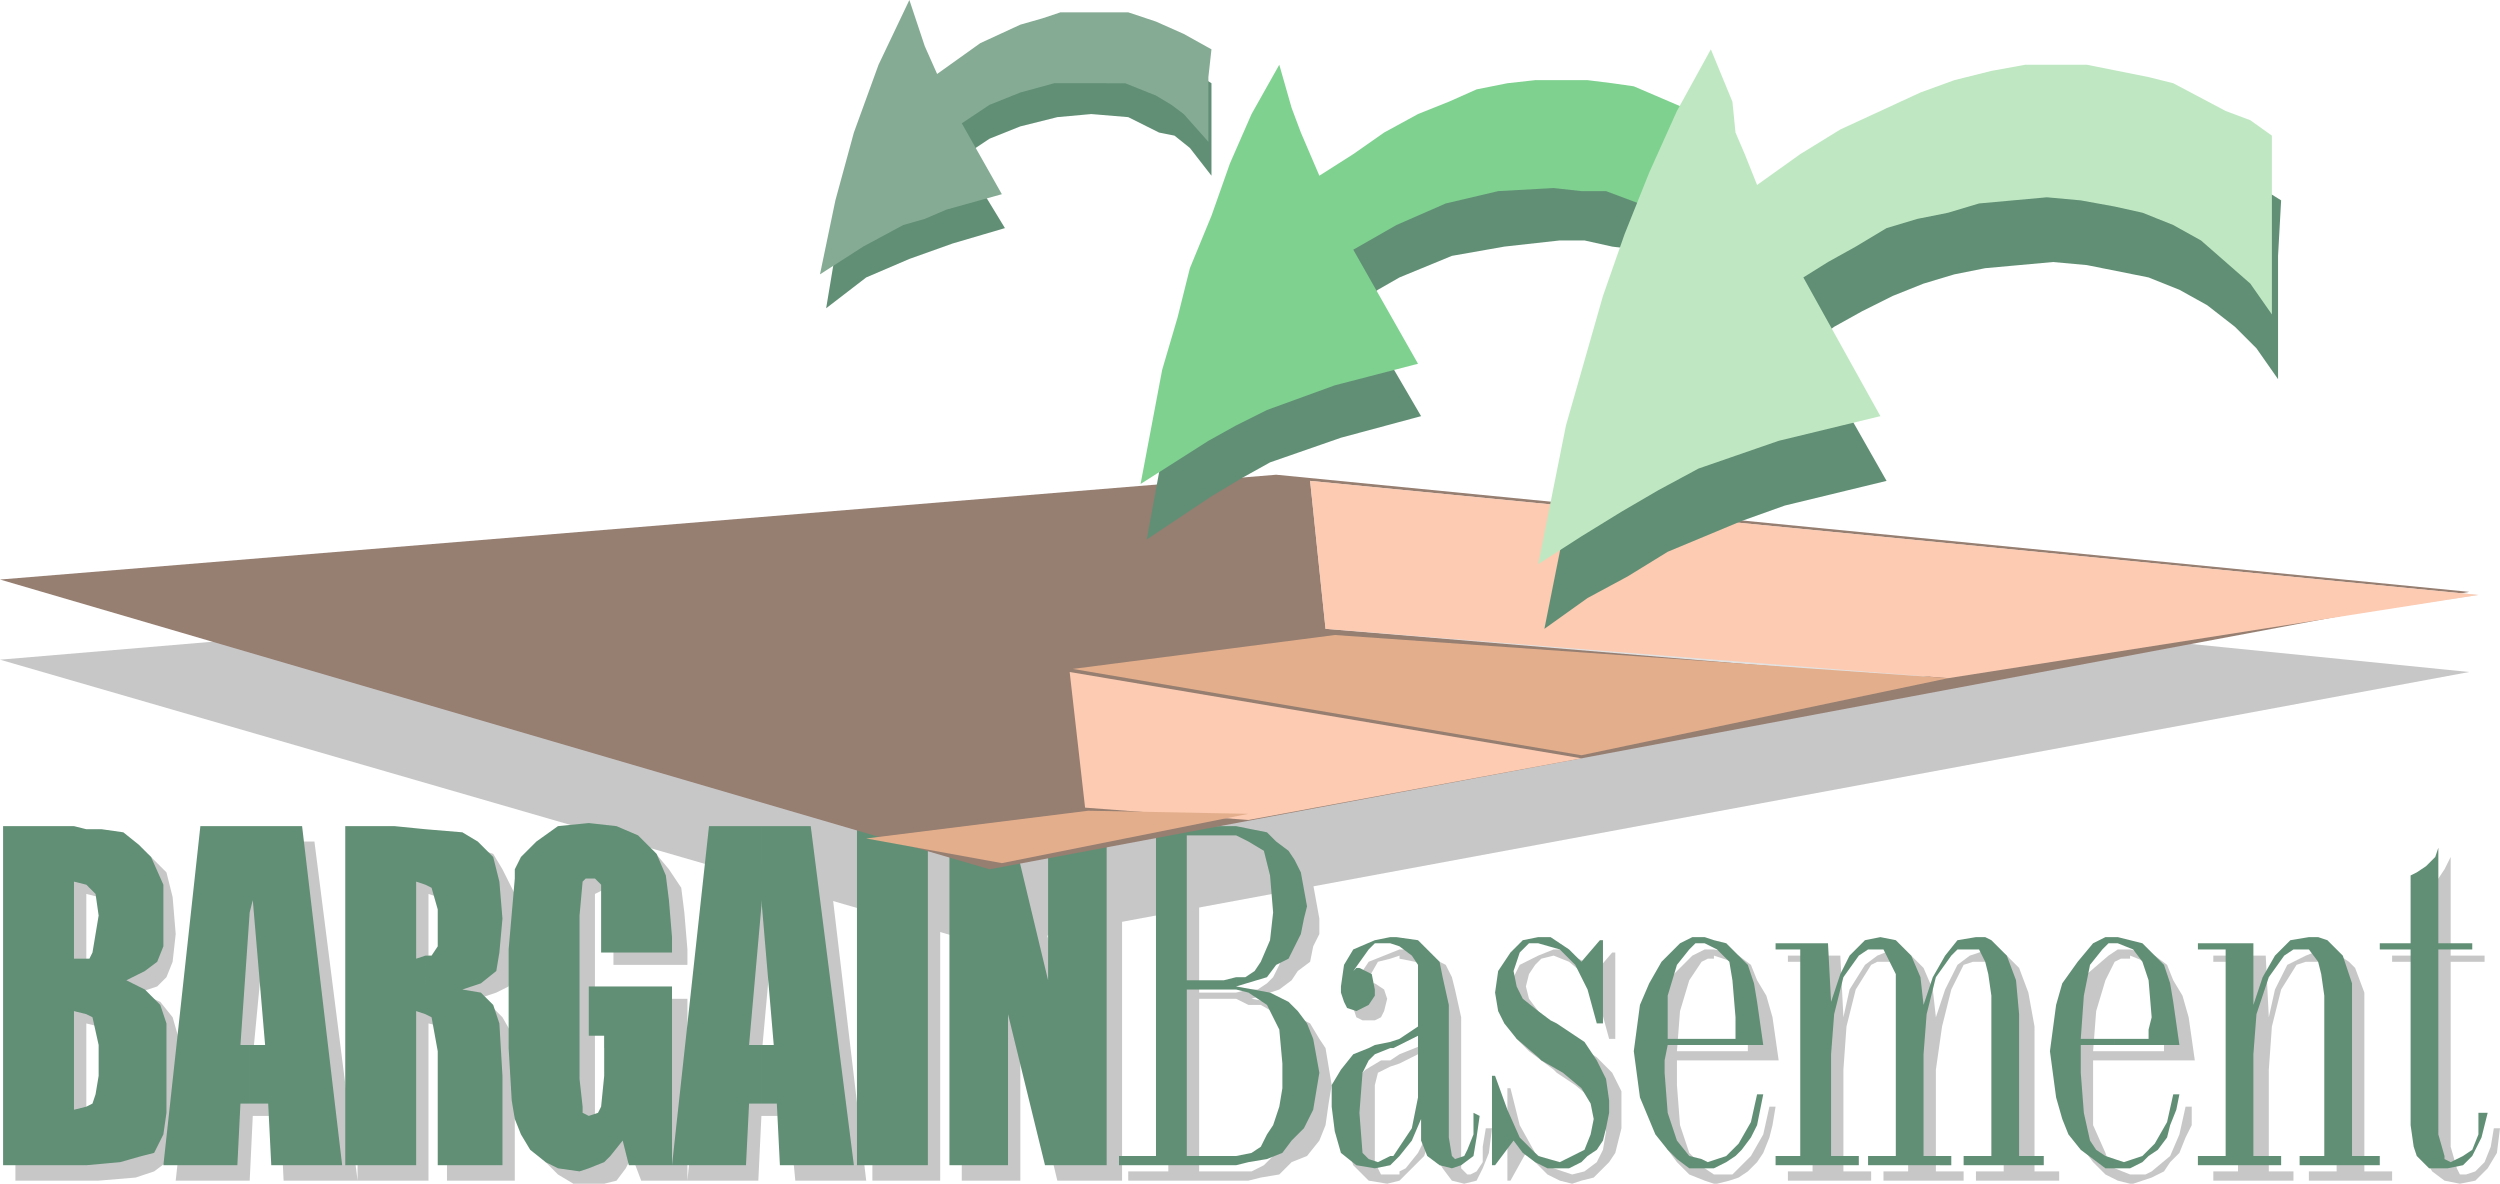
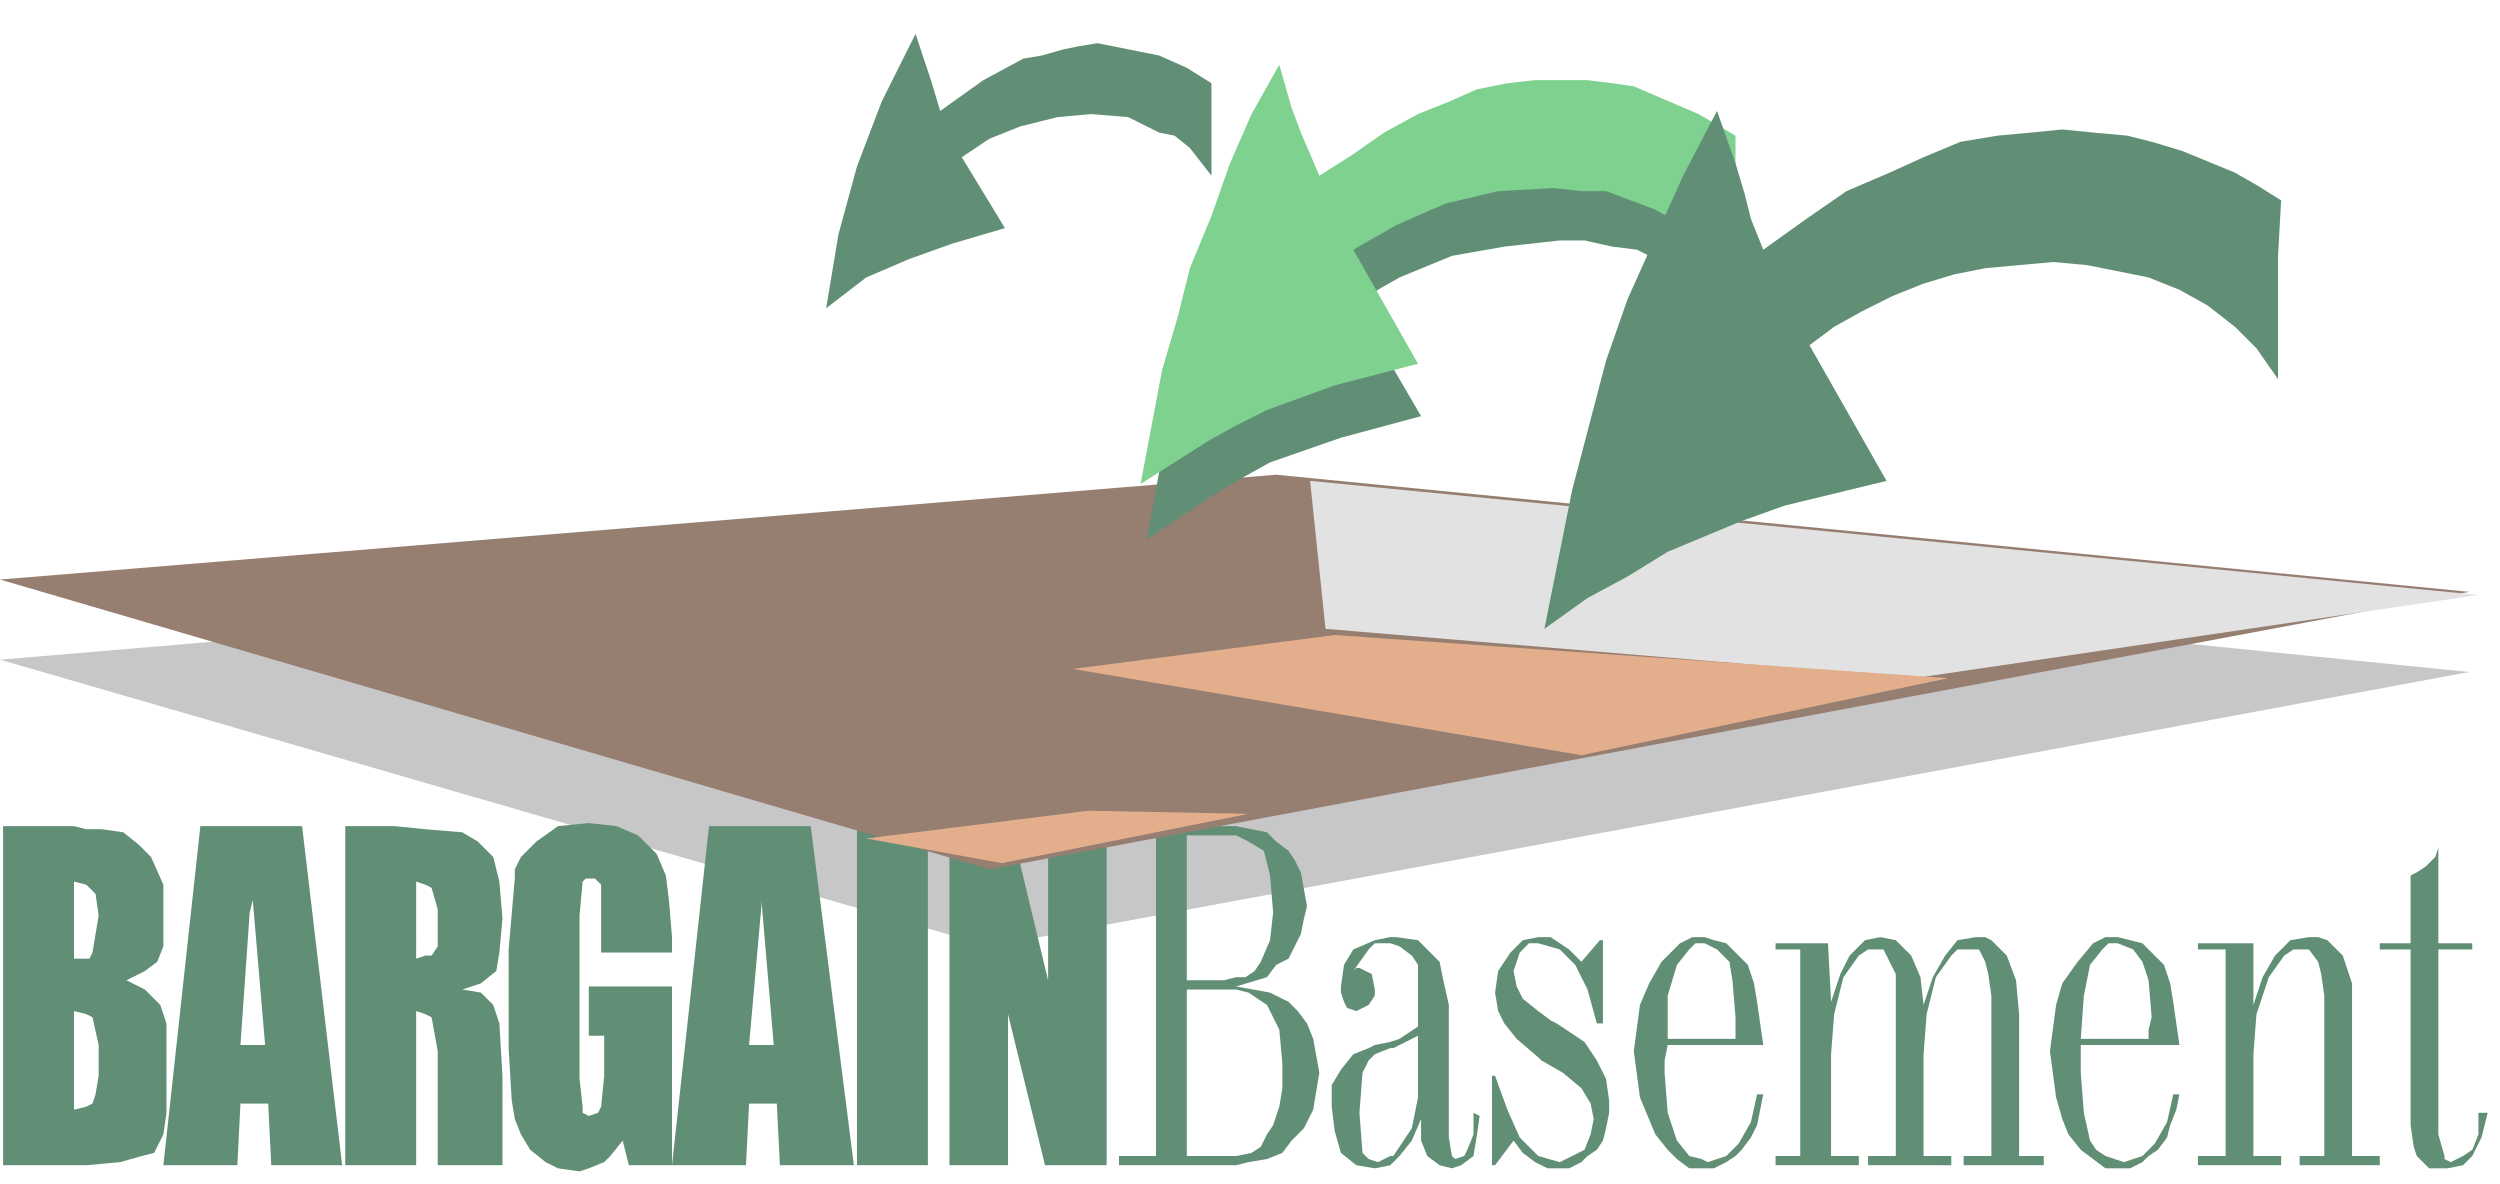
<svg xmlns="http://www.w3.org/2000/svg" width="608.25" height="288">
-   <path fill="#c8c7c8" fill-rule="evenodd" d="M273 204.75v82.5h-15.75l-9-37.5v37.5H234v-82.5h14.25l10.5 36.75v-36.75H273m-44.25 0v82.5h-16.5v-82.5h16.5m-40.5 52.5v14.25H192l1.5 15.75h17.25l-9.75-82.5h-12.75v19.5V222l3 35.25h-3m0-33v-19.5H175.5l-8.25 82.5h17.25l.75-15.75h3v-14.25h-3l3-33m-21 10.5h-18v-7.5l-.75-9-.75-1.5h-1.5l-1.5.75V273l.75 1.5h3l.75-1.5.75-8.25V255h-3v-12h20.25v44.25H156l-2.25-6-1.5 3-2.25 3-3 .75h-7.5l-3.75-2.25-3-3-3-3.75-2.25-4.5v-57.75l.75-2.25 1.5-2.25 4.5-5.25 5.25-3 6.75-.75 6.75.75 6 3 3.75 4.5 3 4.5.75 6 .75 9v3.75m-60 .75v14.25l.75.75.75 8.25v28.5h16.5v-34.5l-3-5.25-2.25-2.25-3.75-2.25 4.5-1.5 3-1.5 1.5-5.25V217.5l-3-6-2.25-3.75-4.5-1.5-8.25-.75V219h.75l.75 5.25V234l-1.5.75v.75m0-16.5v-13.5l-8.25-.75H87v82.5h17.25V249l3 .75V235.5l-3 .75V217.5l2.25.75.75.75M64.5 257.25v14.25h3.75l.75 15.75h18l-10.5-82.5h-12v21l.75-3.75 1.5 35.25H64.5m0-31.5v-21H51.75l-9 82.5h18l.75-15.75h3v-14.25h-3l3-31.5M24 273v14.25l9-.75 4.5-1.5 3-2.25 1.5-3 1.5-5.25.75-7.5v-7.5l-.75-6.75-1.5-5.25-3-3.75-5.25-2.25 4.5-1.5 2.25-2.25L42 234l.75-6.75-.75-9-1.5-6-3.75-3.75-3-2.25-6-1.5H24v13.5h.75l1.5 2.25.75 5.25-.75 9-1.5 1.5H24v13.5l2.25.75.75 6.75v8.25l-.75 3.75v3L24 273m0-54.75v-13.5H3.75v82.5H24V273l-3 .75V249l3 .75v-13.5h-3V217.5l3 .75M589.5 234H582v-1.5h7.5V216l2.25-.75 1.5-1.5 1.5-2.25 1.5-3v24h8.25v1.5h-8.25v45l1.5 5.25.75 1.5h1.5l2.25-.75 2.25-2.25L606 279l.75-4.5h1.5l-.75 6-2.25 3.75-3 3-3.75.75-3.75-.75-3-2.25-2.25-3.75V234m-21 12v-5.25l-1.5-4.5-1.5-2.25H561l-2.25.75-3.75 6-2.25 9-.75 10.5V285h6v2.25h-19.5V285h6v-51h-6v-1.5h12.75l.75 15 1.5-6.75 3-6 4.5-2.25 3.75-1.5H567l4.5 3 1.5 1.5 2.25 6V285H582v2.25h-20.25V285h6.75v-39m-50.25 39.75V288h.75l4.5-1.5 3-1.5 1.5-2.25 2.25-2.25 1.5-3.75 1.5-3v-4.5h-1.5l-1.5 6.75-2.25 5.25-4.5 3.75-1.5.75h-3.75m0-30V258H534l-1.5-10.5-1.5-5.25-2.25-3.75-1.5-3.75-3-2.25-6-1.5v2.25-.75L522 234l3 2.25 1.5 5.25v14.25h-8.25m0-22.5V231h-3l-2.25 1.5-5.25 4.5-5.25 10.5-.75 11.25.75 11.25 1.5 4.5 3 5.25 2.25 3 3 3 3 1.5 3 .75v-2.25l-3.75-1.5-1.5-1.5-.75-2.25-3-6.75V258h9v-2.25h-9L510 246l2.25-7.5 2.25-4.5 1.5-.75h2.25M477.75 285v2.25h-19.5V285h6v-44.25l-.75-4.5-2.25-2.25h-4.5l-1.5.75-3.75 6-2.25 9-.75 10.5V285h6.75v2.25H435V285h6v-51h-6v-1.5h12.75l.75 15 1.5-6.75 3.75-6 3-2.25 3.75-1.5 4.5 1.5 3 3 2.25 5.25.75 6.75 2.25-6.75 3-6 3-2.25 4.5-1.5H486l2.25 1.5 3 3 2.25 6 1.5 8.25V285h6v2.25h-20.25V285h6.75v-39l-.75-5.25-.75-4.5-1.5-2.25H480l-2.25.75-3 6-2.25 9-1.5 10.5V285h6.75m-60.75.75V288h.75l3-.75 2.25-.75 2.25-1.5 2.25-2.25 1.5-2.25 1.5-3.75.75-3 .75-4.5h-1.5L429 276l-3 5.25-4.5 4.5H417m0-30V258h15.75l-1.5-10.5-1.5-5.25-2.25-3.75-1.5-3.75-3-2.25-2.25-.75L417 231v2.25-.75l4.5 1.5 2.25 2.25 1.5 5.25v14.25H417m0-22.5V231h-2.25l-3 1.5-4.5 4.5-3 4.5-2.25 6-1.5 11.25.75 11.25 4.5 9.75 2.25 3 3 3 3.75 1.5 2.25.75v-2.25l-2.25-1.5-3.75-3.75-2.25-6.75L408 264v-6h9v-2.25h-9l.75-9.75 2.25-7.5 3-4.5 1.5-.75h1.5m-49.5 31.5 2.25 9 3.75 6.75 4.5 3.75 4.5 1.5 3-.75 3-2.25 1.5-3 .75-4.5-.75-3-2.25-4.5-4.5-3.75-4.5-3-.75-.75-6-4.5-3-3-1.5-3.75v-9.75l2.25-4.5 4.5-2.25L378 231h2.25l2.25 1.5 3 1.5 2.25 3 4.5-5.25h.75v21h-1.5l-2.25-8.25-1.5-3.75-1.5-3-4.5-3.75-3.75-1.5-3 .75-1.5 1.5L372 237l-.75 3 .75 3 2.25 3 6 6 1.5.75 6.75 4.5 3.75 3.75 2.25 4.5v9l-1.5 6-1.5 2.25-3.75 3.75-3 .75-2.25.75-3-.75-3-1.5-5.25-5.25-3.75 6.75h-.75v-22.5h.75m-27 20.25v2.25l6-6 2.25-6.75v6l2.25 3.75 2.25 3 3 .75 3-.75 1.5-3 1.5-3.75.75-6h-1.5l-.75 4.5v3.75l-1.5 2.25-1.5.75H357l-1.5-1.5V247.5l-1.5-6.75-.75-3-1.5-3-4.5-2.25L342 231h-1.5v2.25l3.75.75 2.25.75.75 3 .75 4.5v11.25l-7.5 3v2.25L348 255v12l-.75 3v3.75l-.75 3.75-1.5 3-3 3.75-1.5.75m0-51.75V231l-7.5 3-3 4.5-.75 4.5v2.25l.75 2.25 1.5.75h3l1.5-.75.75-1.5.75-3-.75-2.25-2.25-1.5h-2.25l3-5.25 3-.75 2.25-.75v.75m0 25.5v-2.25l-2.25 1.5H336l-3.75 2.25-3 3-1.5 4.5L327 273l.75 6 1.5 4.5 3.75 3.75 4.5.75 3-.75V285v.75H336l-1.5-3V264l.75-3 3-1.5 2.25-.75M303.75 285v2.25l3-.75 4.5-.75 3-3 3.75-1.5 3-3.75 1.5-3.75.75-5.25.75-4.5-1.5-9-1.5-2.25-2.25-3.75-3-1.5-3-3-8.25-1.5 6.75-2.25 3-2.25 1.5-2.25 3-2.25.75-3.75 1.5-3v-3.75l-1.5-8.25-.75-3-3-2.25-1.5-3-3-.75-6.75-1.5h-.75V207h3l3.75 3.75 2.25 5.25.75 9-1.5 7.5-.75 2.25-1.5 3-1.5 1.5-2.25 1.5h-2.25v3.75h3l5.25 3 1.5 3 .75 3 .75 8.25v6l-.75 4.5-.75 3.75-1.5 3.75-2.25 1.5-2.25 2.25-3 1.5h-.75m0-78v-2.25H274.5v1.5h9.75V285h-9.75v2.25h29.25V285h-12v-42h9l3 1.5v-3.75l-3 .75h-9v-35.25h9l3 .75" />
  <path fill="#c8c7c8" fill-rule="evenodd" d="M600.75 163.5 310.5 134.25 0 160.5l240.75 69.75 360-66.75" />
  <path fill="#618f75" fill-rule="evenodd" d="M269.25 201v82.5h-15l-9-36.75v36.75H231V201h15l9 37.5V201h14.25m-43.5 0v82.5H208.5V201h17.25m-40.5 53.25v14.25H189l.75 15h18l-10.5-82.5h-12v19.5-1.5l3 35.25h-3m0-33.75V201H172.5l-9 82.5h18l.75-15h3v-14.25h-3l3-33.75m-21.75 11.25h-17.25v-16.5l-1.5-1.5h-2.25l-.75.75-.75 8.25v39.75l.75 6.75v1.5l1.5.75 2.25-.75.75-1.5.75-7.5V252h-3.75v-12h20.25v43.5H153l-1.5-6-3 3.75-1.5 1.5-3.75 1.5-2.25.75-5.25-.75-3-1.5-3.75-3-2.25-3.75-1.5-3.75-.75-4.5-.75-12.75v-24l1.5-17.25v-2.25l1.5-3 3.75-3.75 5.25-3.75 7.5-.75 6.75.75 5.25 2.25 4.5 4.5L162 213l.75 6 .75 9v3.75m-60 .75v14.25l1.5.75 1.5 8.25v27.75h15.75v-21.75L121.5 249l-1.5-4.5-3-3-4.5-.75 4.5-1.5 3.75-3 .75-4.5.75-8.25-.75-9-1.5-6-3.75-3.75-3.75-2.25-9-.75v13.5l1.5.75 1.5 5.25v9l-1.5 2.25h-1.5m0-17.25v-13.5L96 201H84v82.5h17.25V246l2.25.75V232.5l-2.25.75V214.5l2.25.75m-42.75 39v14.25h4.5l.75 15h17.25L73.5 201H60.75v21l.75-3 3 35.25h-3.75m0-32.25v-21h-12l-9 82.5h18l.75-15h2.25v-14.25H58.5L60.75 222M21 269.25v14.25l8.25-.75 5.25-1.5 3-.75 2.25-4.5.75-5.25V249l-1.5-4.5-3.75-3.75-4.5-2.25 4.5-2.25 3-2.25 1.5-3.75v-15l-3-6.75-3-3-3.75-3-5.25-.75H21v13.5l2.25 2.25.75 5.25-1.5 9-.75 1.5H21v13.5l1.5.75 1.5 6.75v7.5l-.75 4.5-.75 2.25-1.5.75m0-54v-13.5l-3-.75H.75v82.5H21v-14.25l-3 .75v-24l3 .75v-13.5h-3V214.5l3 .75M586.5 231H579v-1.5h7.5V213l1.5-.75 2.25-1.5 2.25-2.25.75-2.25v23.25h8.25v1.5h-8.25v45l1.5 5.25v.75l1.5.75 3-1.5 2.25-1.5L603 276v-5.25h2.25l-1.5 6-2.25 4.5-2.25 2.25-3.75.75H591l-3-3-.75-2.25-.75-5.25V231m-21 11.25-.75-5.25-.75-3-2.25-3H558l-2.25 1.5-3.75 5.25-3 9-.75 9.75v24.75H555v2.25h-20.25v-2.25h6.75V231h-6.75v-1.5h13.5v15l2.25-6.75 3-5.25 3.75-3.75 4.5-.75H564l2.25.75 3.75 3.75 2.25 6.75v42H579v2.25h-19.5v-2.25h6v-39m-51 39.75v2.25h3.75l3-1.5 1.5-1.5 2.25-1.5 2.25-3 .75-3 1.5-3.75.75-3.75h-1.5l-1.5 6.75-3 5.25-3 3-4.5 1.5-2.25-.75m0-29.25v1.5h15.75l-1.5-10.5-.75-4.5-1.5-4.5-5.25-5.25-6-1.5h-.75v1.5h.75L519 231l2.25 3 1.5 4.5.75 9-.75 3v2.25h-8.25m0-23.25V228h-2.25l-3 1.5-3.75 4.5-3.75 5.25-1.5 5.25-1.5 11.25 1.5 11.25 1.5 5.25 1.5 3.75 3 3.75 6 4.5h2.25V282l-2.25-.75-2.25-1.5-1.5-2.25-1.5-6.75-.75-9.75v-6.75h8.25v-1.5h-8.25l.75-10.5 1.5-7.5 3-3.75 1.5-1.5h1.5m-39.75 51.75v2.25H454.5v-2.25h6.75V237l-3-6h-3.75l-2.25 1.5-3.75 5.25-2.25 9-.75 9.75v24.75h6.75v2.25H432v-2.25h6V231h-6v-1.5h12.75l.75 14.25 2.25-6.75 2.25-4.5 3.75-3.75 3.75-.75 3.75.75 3.75 3.75 2.25 5.25.75 6.75 2.25-6.75 3-5.25 3-3.75 4.5-.75H483l1.5.75 3.75 3.75 2.25 6 .75 8.25v34.5h6v2.25h-19.5v-2.25h6.75v-39l-.75-5.25-.75-3-1.5-3h-5.25l-1.5 1.5-3.75 5.25-2.25 9-.75 9.75v24.75h6.75M414 282v2.25h3l3-1.5 2.25-1.5 1.5-1.5 2.25-3 1.5-3 1.5-7.5h-1.5L426 273l-3 5.25-3 3-4.5 1.5-1.5-.75m0-29.25v1.5h15l-1.5-10.5-.75-4.5-1.5-4.5-5.25-5.25-3-.75-2.25-.75H414v1.5h.75l3 1.5 3 3 .75 4.5.75 9v5.25H414m0-23.25V228h-2.25l-3 1.5-4.5 4.5-3 5.25-2.25 5.25-1.5 11.25L399 267l3.75 9 3 3.75L408 282l3 2.25h3V282l-3-.75-3-3.75-2.25-6.75L405 261v-3l.75-3.75H414v-1.5h-8.25v-10.5l2.25-7.5 3-3.75 1.5-1.5h1.5m-50.25 32.25 3 8.25 3 6.75 4.5 4.5 5.25 1.5 6-3L387 276l.75-3.75-.75-3.75-2.25-3.75-4.5-3.75-5.25-3-.75-.75-5.25-4.5-3-3.75-1.5-3-.75-4.5.75-5.25 3-4.5 3-3 3.75-.75h3l4.5 3 3 3 4.5-5.25h.75V249h-1.5l-2.25-8.25-3-6-3.75-3.75-5.25-1.5H372l-2.25 2.25-1.5 4.5.75 3.75 1.5 3 3.75 3 3 2.25 1.5.75 6.75 4.5 3 4.5 2.25 4.5.75 5.25v3l-.75 3.75-.75 3-1.5 2.25-2.25 1.5-1.5 1.5-3 1.5h-5.25l-3-1.5-3-2.25-2.25-3-4.5 6H363v-21.75h.75m-25.5 19.5v2.25l2.25-2.25 3-3.75 2.25-5.25v5.25l1.5 3.75 3 2.25 3 .75 2.25-.75 3-2.25.75-4.5.75-5.25-1.5-.75V276l-1.5 3.75-.75 1.5-2.25.75-.75-.75-.75-4.5V244.5l-1.5-6.75-.75-3.75-5.25-5.25-5.25-.75h-1.5v1.5l2.25.75 3 2.25 1.5 2.25v15l-4.5 3-2.25.75v1.5h.75l6-3v15l-1.5 7.5-4.5 6.75h-.75m0-51.75V228l-3.75.75-5.25 2.25-2.25 3.75-.75 5.25v1.5l.75 2.25.75 1.5 2.25.75 3-1.5 1.5-2.25v-1.5l-.75-3.75-3-1.5H330l-.75.75L333 231l1.5-1.5h3.75m0 25.5v-1.5l-3.75.75-1.5.75-3.75 1.5-3 3.75L324 264v5.25l.75 6 1.5 5.25 3.75 3 4.5.75 3.75-.75v-2.25l-3 1.5L333 282l-1.5-1.5-.75-9.75.75-9.75 1.5-3 1.5-1.5 3.75-1.5m-37.5 26.25v2.25l3-.75 4.5-.75 3.75-1.5 2.25-3 3-3 2.25-4.5 1.5-9-1.5-8.25L318 249l-2.25-3-2.25-2.25-4.5-2.25-8.25-1.5 7.5-2.25 2.25-3 3-1.5 3-6 .75-3.75.75-3-1.5-8.25-1.5-3-1.5-2.25-3-2.25-2.25-2.25-7.5-1.5v2.25l3 1.5 3.75 2.25 1.5 6 .75 9-.75 6.75-2.25 5.25-1.5 2.25-2.25 1.5h-2.25v3l3 .75 4.5 3 3 6 .75 8.25v6l-.75 4.5-1.5 4.5-1.5 2.25-1.5 3-2.25 1.5-3.75.75m0-78V201h-28.5v2.25h9v78h-9v2.25h28.5v-2.25h-12v-40.5h12v-3l-3 .75h-9v-35.25h12" />
  <path fill="#967e71" fill-rule="evenodd" d="M600.75 144 310.5 115.5 0 141l240.75 70.5 360-67.5" />
  <path fill="#e3e2e2" fill-rule="evenodd" d="m322.5 153 143.25 12L603 144.75 318.75 117l3.75 36" />
-   <path fill="#fccbb2" fill-rule="evenodd" d="M322.5 153 474 165l129-20.25L318.75 117l3.75 36M264 196.5l39.75 3 81-15-124.5-21 3.75 33" />
  <path fill="#e3ae8c" fill-rule="evenodd" d="m261 162.75 123.75 21L474 165l-149.25-10.5-63.75 8.25M210.75 204l33 6 60-12-39-.75-54 6.75" />
  <path fill="#618f75" fill-rule="evenodd" d="M294.75 20.25v22.5L289.5 36l-3.75-3-3.75-.75-7.5-3.75-9-.75-8.25.75-9 2.25-7.5 3-6.75 4.5 10.5 17.25-12.75 3.75-10.5 3.75-10.5 4.5L201 75l3-18 4.5-16.5 6-15.75 8.25-16.5 3.75 11.25 2.25 7.5 10.5-7.5 9.75-5.25 4.5-.75 5.25-1.5 3.75-.75 4.5-.75 15 3 6.75 3 6 3.75" />
-   <path fill="#85ab94" fill-rule="evenodd" d="m294.75 12-.75 6.75V34.5l-6-6.75-3-2.25-3.75-2.25-7.5-3H256.5l-8.25 2.25-7.5 3L234 30l9.75 17.25-13.5 3.75-5.25 2.25-5.25 1.5L210 60l-10.5 6.75 3.75-18 4.5-16.5 6-16.5L221.25 0 225 11.25l3 6.75 10.5-7.5 9.75-4.5 5.25-1.5L258 3h16.5l6.75 2.25 6.75 3 6.75 3.75" />
  <path fill="#618f75" fill-rule="evenodd" d="M423.75 46.5 423 57v8.25l.75 8.25V81L420 75.75l-5.25-5.25-5.25-3.75-5.25-3-6-3-6-.75-6.75-1.5h-6L366 60l-12.75 2.25-12.75 5.25-5.25 3-5.25 3.75 15.75 27-19.5 5.25-17.25 6-6.75 3.75-7.5 4.5-15.75 10.5 5.25-28.5L288 90l3-12 3.75-12.75 6-12L306 40.5l6-12 3.75 10.5 1.5 6L321 55.5l9-6 8.25-4.5 7.5-5.25 7.5-2.25 7.5-3 6.75-1.5 6.75-.75h13.5l6 .75 10.5 3 5.25 2.25 5.25 1.5 9 6.75" />
  <path fill="#7fd190" fill-rule="evenodd" d="M422.25 33v35.25l-3.75-6-4.5-3.75-6-4.5-5.25-3-12-4.5h-6l-6.75-.75-13.5.75-12.75 3-12 5.25-10.5 6L345 88.5l-20.25 5.25-16.5 6-7.5 3.75-6.75 3.75-16.5 10.5L282.75 90l3.75-12.75 3-12 5.25-12.75 4.5-12.75 5.25-12 6.75-12 3 10.5 2.25 6 4.5 10.5 8.25-5.25 7.5-5.25 8.25-4.5 7.5-3 6.75-3 7.5-1.5 6.75-.75h12.75l6 .75 5.25.75 15.75 6.75 9 5.25" />
  <path fill="#618f75" fill-rule="evenodd" d="m555 48.75-.75 13.5v30l-5.25-7.5-5.25-5.25-6.75-5.25-6.75-3.75-7.5-3-15-3-8.25-.75-16.5 1.5-7.5 1.5L468 69l-7.5 3-7.5 3.75-6.75 3.75-6 4.5L459 117l-24.75 6-10.5 3.75-18 7.5-9.75 6-9.75 5.25-10.5 7.5 6.75-33.75 8.25-31.5 5.25-15 13.5-30L417.75 27l4.5 12.75 2.25 7.5 1.5 6 3 7.5 10.5-7.5 9.75-6.75 10.5-4.5 8.25-3.75 9-3.75 9-1.5 8.25-.75 7.5-.75 7.5.75 8.25.75 6 1.5 7.5 2.25L543.75 42l5.25 3 6 3.75" />
-   <path fill="#bfe8c2" fill-rule="evenodd" d="M552.75 33v43.5L547.5 69l-12-10.5-6.75-3.75-7.5-3-6.75-1.5-8.25-1.5L498 48l-16.5 1.5-7.5 2.25-7.5 1.5-7.5 2.25-7.5 4.5-6.75 3.75-6 3.75 18.75 33.75-24.75 6-19.5 6.75-9.75 5.25-9 5.25-9.75 6-10.5 6.75L381 103.5l9-31.5 5.25-15 6-15L408 27l8.25-15 5.25 12.75.75 7.5 2.25 5.25 3 7.5 10.5-7.5 9.75-6 19.5-9 8.25-3 9-2.25 8.25-1.5h15l15 3 6 1.5L541.5 27l6 2.25 5.25 3.75" />
</svg>